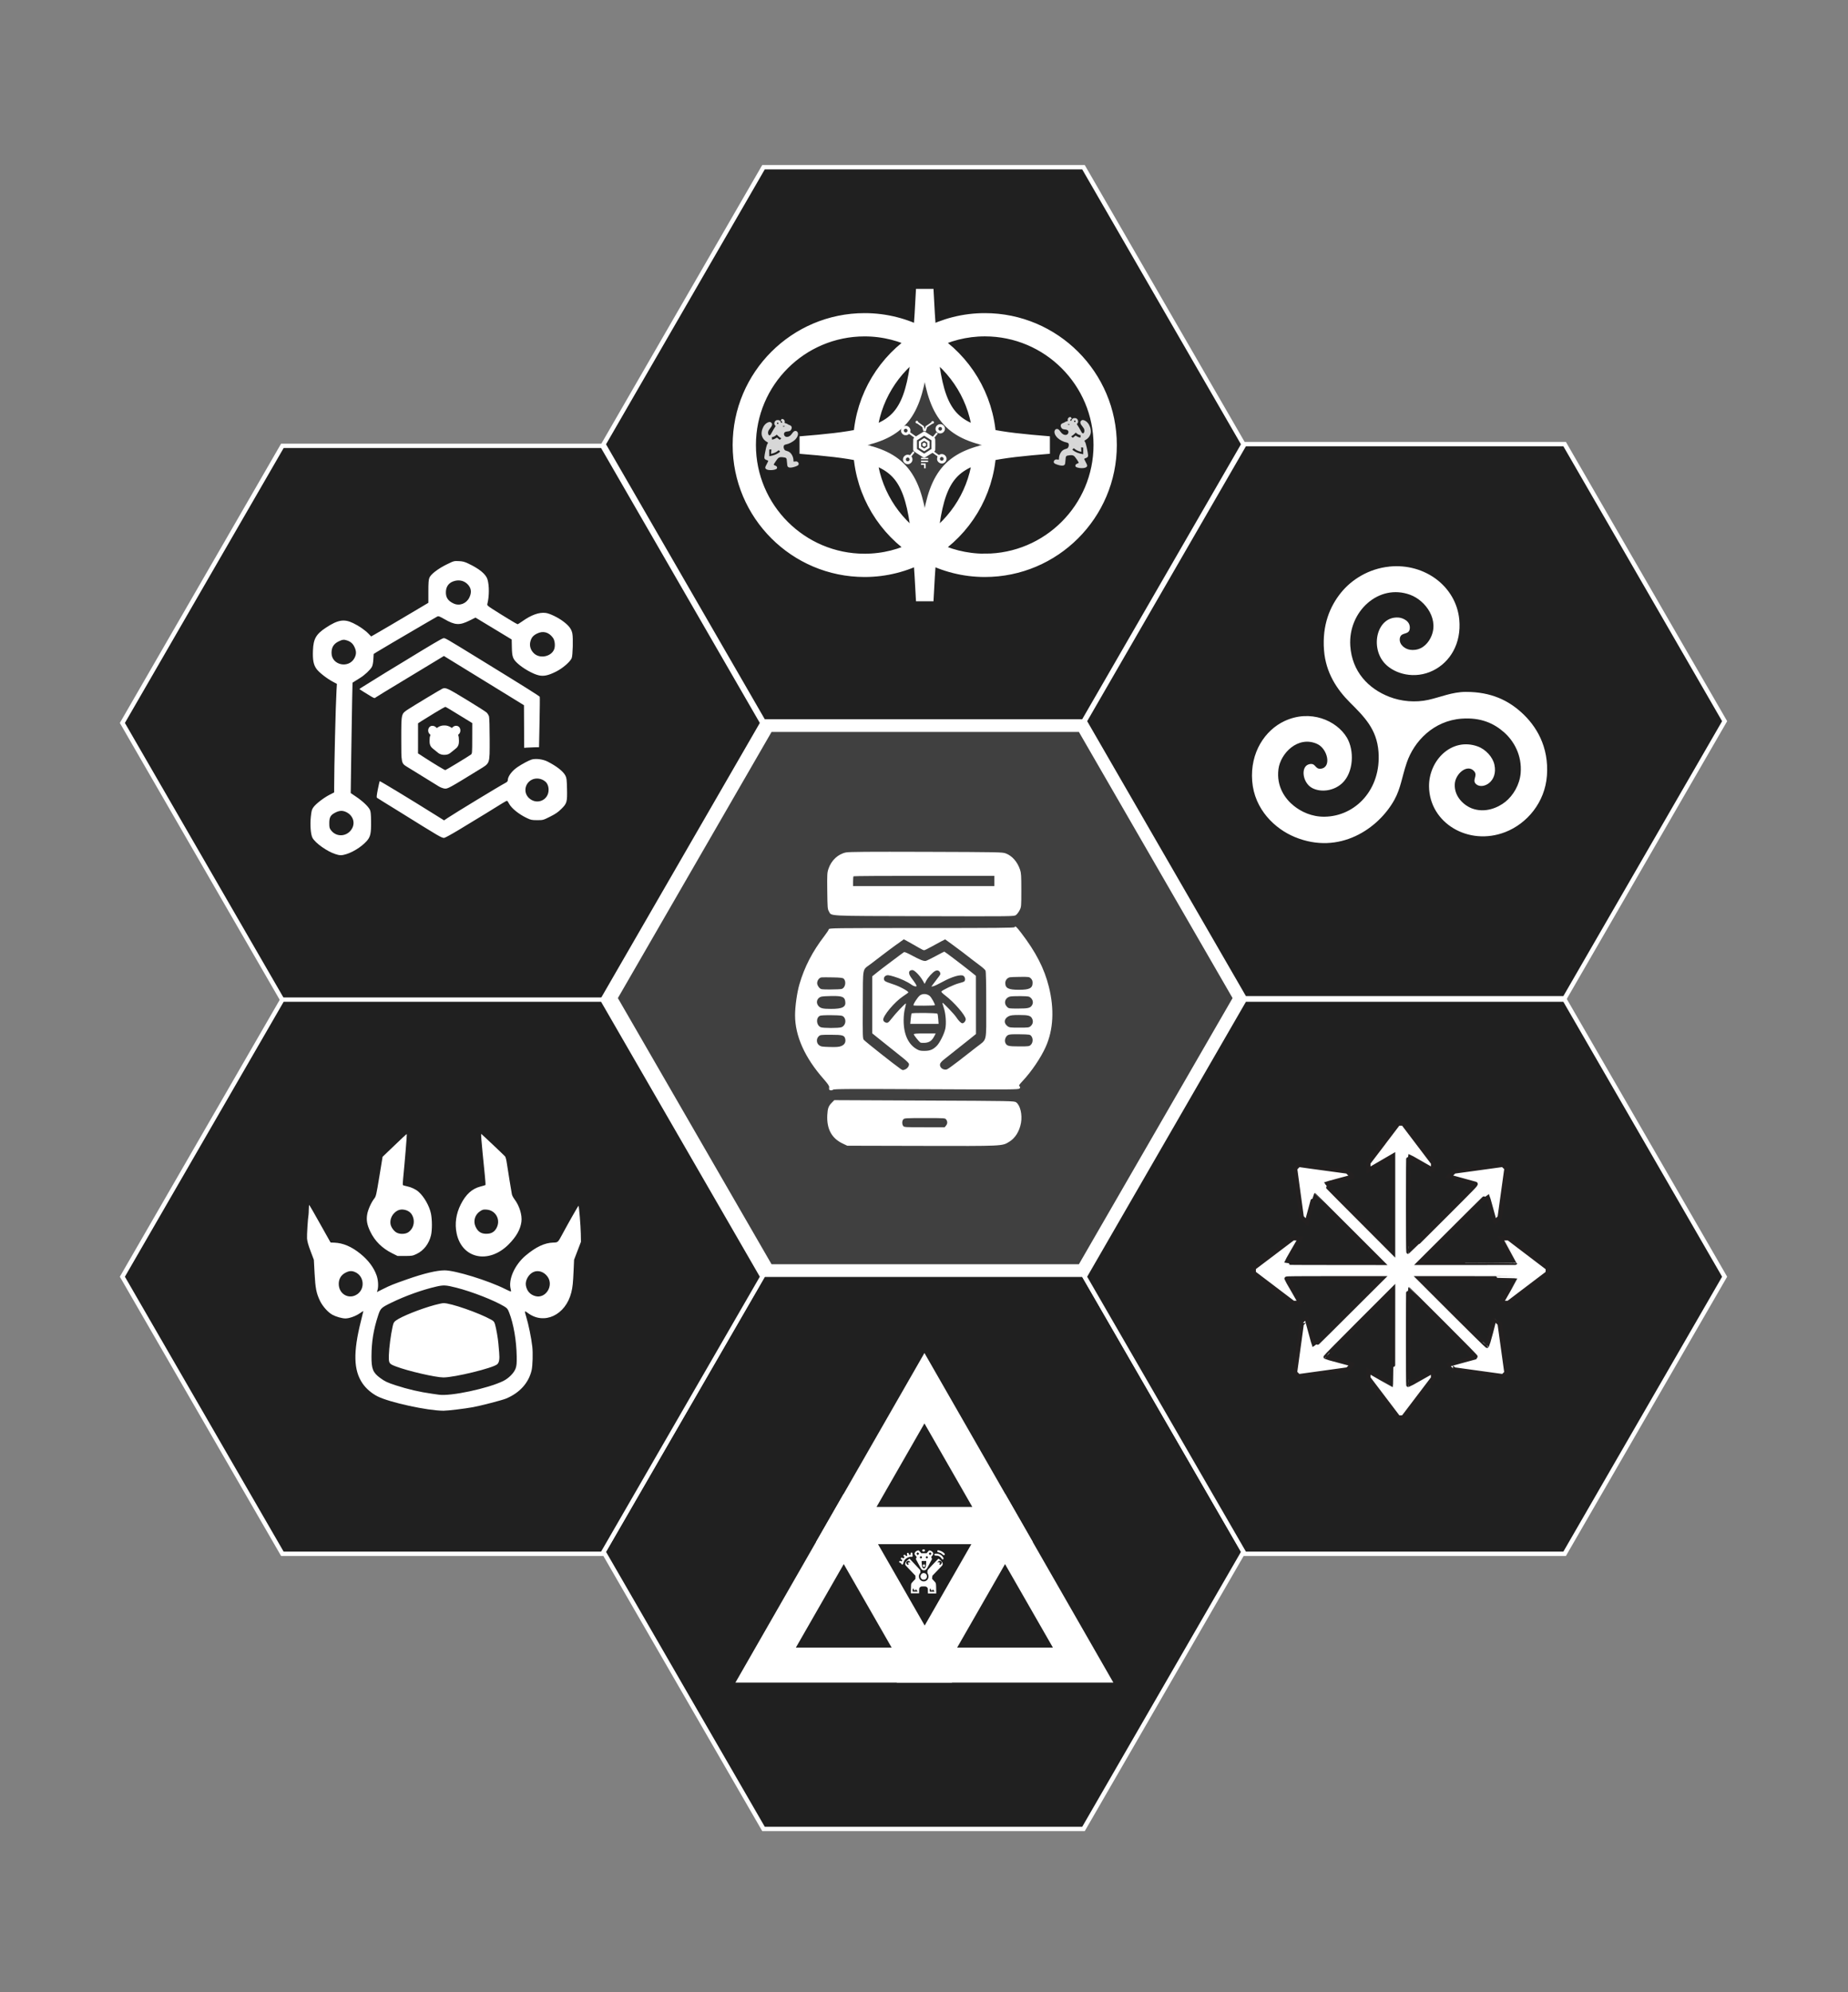
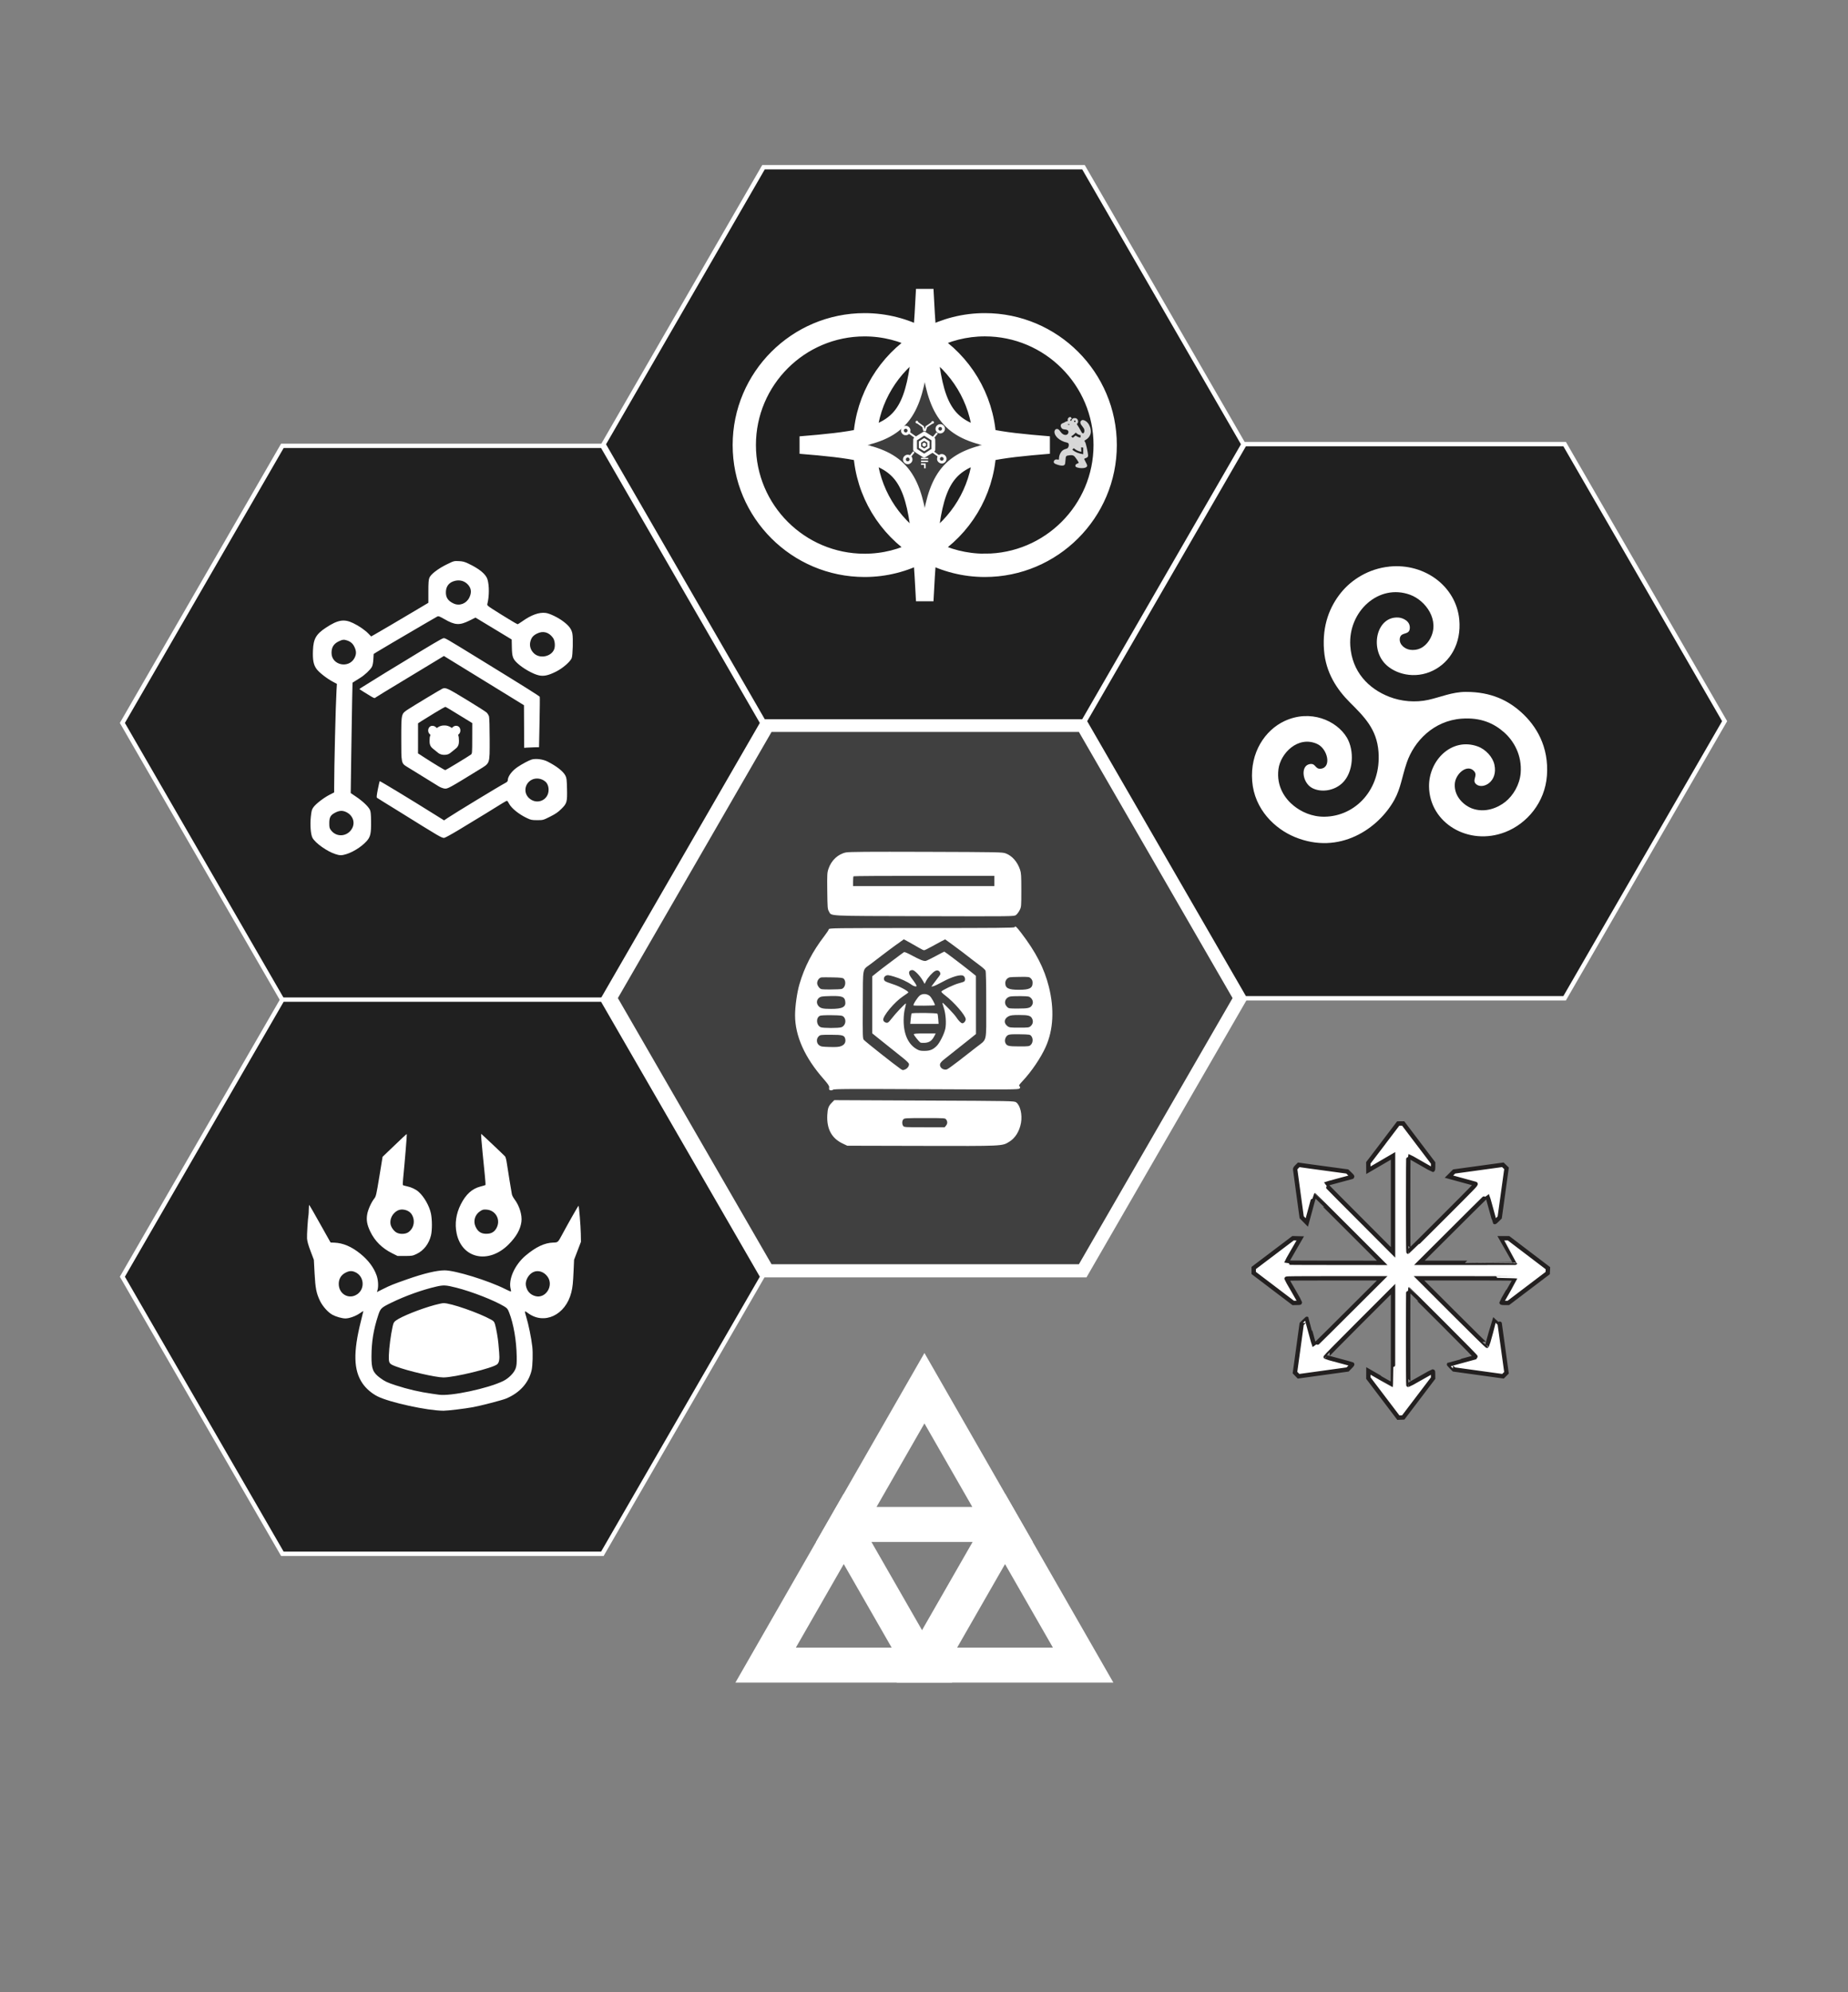
<svg xmlns="http://www.w3.org/2000/svg" width="422" height="455" viewBox="0 0 422 455" fill="none">
  <rect x="0" y="0" width="422" height="455" fill="#808080" stroke="none" />
  <path d="M175.321 165.656L247.237 165.656L283.195 227.937L247.237 290.218L175.321 290.218L139.364 227.937L175.321 165.656Z" fill="#404040" stroke="white" stroke-width="3" />
  <path d="M174.349 38.187L247.42 38.187L283.955 101.468L247.42 164.749L174.349 164.749L137.814 101.468L174.349 38.187Z" fill="#202020" stroke="white" />
  <path d="M224.903 73.509C220.183 73.509 215.738 74.69 211.828 76.754C211.58 73.633 211.376 70.094 211.169 66.07C210.962 70.094 210.758 73.633 210.51 76.754C206.6 74.69 202.155 73.509 197.435 73.509C181.925 73.509 169.305 86.129 169.305 101.64C169.305 117.15 181.925 129.77 197.435 129.77C202.155 129.77 206.6 128.589 210.51 126.525C210.758 129.646 210.962 133.185 211.169 137.209C211.376 133.185 211.58 129.646 211.828 126.525C215.738 128.589 220.183 129.77 224.903 129.77C240.413 129.77 253.033 117.15 253.033 101.64C253.033 86.129 240.413 73.509 224.903 73.509ZM210.296 124.09C203.513 119.662 198.86 112.253 198.198 103.73C206.567 106.015 209.038 110.838 210.296 124.09ZM198.198 99.542C198.86 91.02 203.513 83.611 210.296 79.182C209.038 92.431 206.567 97.258 198.198 99.542ZM212.039 79.182C218.822 83.611 223.475 91.02 224.137 99.542C215.768 97.258 213.296 92.435 212.039 79.182ZM224.137 103.73C223.475 112.253 218.822 119.662 212.039 124.09C213.296 110.838 215.768 106.015 224.137 103.73ZM170.619 101.636C170.619 86.852 182.647 74.824 197.432 74.824C201.921 74.824 206.145 75.944 209.865 77.904C202.476 82.601 197.438 90.635 196.86 99.877C193.247 100.696 188.651 101.158 182.741 101.64C188.648 102.118 193.244 102.583 196.86 103.402C197.435 112.644 202.476 120.675 209.865 125.375C206.145 127.332 201.917 128.455 197.432 128.455C182.647 128.455 170.619 116.427 170.619 101.643V101.636ZM224.9 128.449C220.411 128.449 216.186 127.328 212.467 125.368C219.856 120.672 224.893 112.638 225.472 103.396C229.084 102.576 233.68 102.115 239.587 101.633C233.68 101.155 229.084 100.693 225.472 99.87C224.896 90.628 219.856 82.597 212.467 77.898C216.186 75.941 220.414 74.817 224.9 74.817C239.684 74.817 251.712 86.845 251.712 101.63C251.712 116.414 239.684 128.442 224.9 128.442V128.449Z" fill="#3E3E3E" stroke="white" stroke-width="4" stroke-miterlimit="10" />
  <path fill-rule="evenodd" clip-rule="evenodd" d="M209.21 96.133C209.109 96.196 209.073 96.273 209.073 96.41C209.073 96.494 209.086 96.541 209.126 96.581C209.186 96.644 209.32 96.708 209.394 96.708C209.444 96.708 209.531 96.765 210.069 97.16C210.24 97.283 210.434 97.421 210.498 97.464C210.635 97.551 210.631 97.548 210.755 98.079C210.805 98.29 210.849 98.467 210.852 98.471C210.855 98.474 210.906 98.461 210.966 98.441C211.063 98.407 211.08 98.407 211.237 98.464C211.327 98.498 211.411 98.518 211.421 98.508C211.431 98.498 211.491 98.29 211.558 98.049C211.625 97.805 211.685 97.598 211.692 97.588C211.698 97.578 211.789 97.514 211.892 97.444C211.996 97.377 212.26 97.193 212.484 97.039C212.709 96.885 212.899 96.762 212.909 96.772C212.953 96.798 213.127 96.728 213.207 96.644C213.287 96.561 213.291 96.551 213.28 96.444C213.264 96.283 213.137 96.163 212.986 96.163C212.816 96.163 212.712 96.25 212.685 96.42C212.682 96.447 212.424 96.635 212.019 96.905L211.361 97.347L211.267 97.681C211.213 97.865 211.167 98.019 211.163 98.026C211.157 98.033 211.116 97.882 211.073 97.691C210.983 97.314 210.999 97.337 210.712 97.143C210.615 97.079 210.344 96.889 210.11 96.718C209.718 96.441 209.678 96.404 209.655 96.313C209.601 96.116 209.387 96.029 209.22 96.136L209.21 96.133ZM214.485 96.882C214.17 96.949 213.859 97.2 213.725 97.497C213.582 97.808 213.605 98.2 213.782 98.481C213.886 98.641 214.08 98.819 214.234 98.889C214.889 99.187 215.649 98.795 215.772 98.096C215.876 97.491 215.398 96.899 214.782 96.869C214.675 96.865 214.542 96.869 214.485 96.882ZM206.544 97.29C206.149 97.414 205.865 97.718 205.768 98.113C205.688 98.441 205.798 98.805 206.059 99.073C206.146 99.16 206.26 99.243 206.37 99.297C206.537 99.381 206.554 99.381 206.832 99.381C207.106 99.381 207.126 99.377 207.27 99.3C207.353 99.257 207.457 99.19 207.501 99.156C207.544 99.12 207.594 99.096 207.614 99.103C207.654 99.12 207.966 99.344 208.444 99.698L208.775 99.946L208.675 100.056C208.618 100.116 208.561 100.197 208.548 100.23C208.534 100.267 208.524 100.795 208.524 101.541C208.524 102.756 208.524 102.792 208.578 102.896C208.651 103.043 208.812 103.174 209.36 103.515C209.621 103.679 209.986 103.91 210.17 104.033C210.354 104.157 210.595 104.311 210.705 104.378C210.899 104.495 210.909 104.498 211.066 104.492C211.207 104.485 211.25 104.468 211.384 104.385C212.267 103.816 212.939 103.401 212.959 103.411C213.003 103.438 214.07 104.201 214.09 104.221C214.103 104.231 214.087 104.304 214.053 104.385C214.006 104.502 213.996 104.579 213.993 104.793C213.993 105.04 213.993 105.064 214.077 105.227C214.344 105.776 215.027 106.013 215.548 105.736C216.204 105.385 216.351 104.555 215.846 104.04C215.685 103.876 215.528 103.782 215.334 103.732C215.05 103.659 214.769 103.695 214.538 103.833L214.394 103.92L214.317 103.863C214.274 103.833 214.187 103.769 214.123 103.726C214.06 103.682 213.852 103.532 213.669 103.394L213.331 103.14L213.418 103.043C213.592 102.853 213.582 102.926 213.582 101.548C213.582 100.17 213.582 100.22 213.441 100.036L213.378 99.953L213.776 99.468L214.174 98.983L214.07 98.922C214.013 98.889 213.943 98.839 213.916 98.809C213.889 98.778 213.859 98.755 213.849 98.755C213.839 98.755 213.702 98.916 213.545 99.11C213.224 99.511 213.056 99.708 213.03 99.722C213.02 99.725 212.899 99.658 212.765 99.571C212.632 99.484 212.334 99.294 212.11 99.15C211.882 99.006 211.581 98.812 211.441 98.722C211.1 98.501 211.066 98.498 210.779 98.658C210.655 98.728 210.374 98.899 210.156 99.043C209.454 99.501 209.186 99.668 209.16 99.665C209.14 99.665 208.046 98.889 207.875 98.755C207.835 98.725 207.835 98.712 207.872 98.585C207.899 98.491 207.905 98.38 207.899 98.24C207.889 98.066 207.872 98.002 207.798 97.849C207.658 97.564 207.404 97.354 207.099 97.273C206.945 97.233 206.684 97.233 206.551 97.273L206.544 97.29ZM214.491 97.561C214.358 97.638 214.297 97.728 214.284 97.879C214.267 98.053 214.327 98.183 214.475 98.277C214.836 98.514 215.271 98.116 215.073 97.728C214.966 97.524 214.699 97.444 214.495 97.561H214.491ZM206.618 97.949C206.477 98.036 206.38 98.2 206.38 98.344C206.38 98.601 206.674 98.819 206.925 98.748C207.32 98.641 207.363 98.13 206.995 97.936C206.898 97.885 206.704 97.892 206.614 97.946L206.618 97.949ZM210.551 99.809C210.29 99.979 209.922 100.217 209.735 100.337L209.394 100.555V102.531L210.16 103.026C210.581 103.301 210.952 103.542 210.989 103.562C211.053 103.602 211.06 103.598 211.872 103.07L212.695 102.538L212.702 101.545L212.709 100.551L212.454 100.387C212.314 100.297 212.019 100.11 211.799 99.966C211.274 99.628 211.056 99.494 211.039 99.494C211.033 99.494 210.812 99.635 210.551 99.805V99.809ZM210.932 100.093C210.872 100.133 210.638 100.28 210.414 100.424C210.186 100.568 209.962 100.712 209.909 100.745L209.815 100.806V101.541V102.277L210.009 102.401C210.855 102.943 211.046 103.06 211.07 103.047C211.197 102.976 211.799 102.592 212.013 102.444L212.28 102.261V101.535V100.809L212.127 100.705C211.866 100.531 211.19 100.103 211.113 100.063C211.046 100.029 211.036 100.029 210.932 100.096V100.093ZM210.682 100.886L210.34 101.103V101.983L210.695 102.204C210.889 102.324 211.056 102.421 211.066 102.418C211.076 102.418 211.237 102.314 211.424 102.197L211.762 101.983L211.755 101.535L211.749 101.086L211.414 100.876C211.23 100.762 211.07 100.668 211.053 100.668C211.036 100.668 210.872 100.769 210.682 100.886ZM210.832 101.183L210.638 101.301V101.782L210.718 101.829C210.762 101.856 210.855 101.909 210.922 101.946L211.046 102.013L211.247 101.903L211.448 101.792V101.28L211.247 101.17C211.136 101.11 211.043 101.063 211.036 101.063C211.029 101.063 210.936 101.117 210.832 101.18V101.183ZM208.384 103.224C208.213 103.465 207.885 103.886 207.842 103.926C207.812 103.953 207.778 103.95 207.661 103.906C207.26 103.756 206.842 103.849 206.527 104.157C206.193 104.485 206.106 104.987 206.306 105.388C206.534 105.833 207.039 106.09 207.484 105.987C208.019 105.863 208.37 105.435 208.374 104.91C208.374 104.722 208.3 104.468 208.203 104.338L208.129 104.237L208.23 104.104C208.287 104.03 208.444 103.829 208.578 103.659L208.825 103.351L208.681 103.204C208.601 103.124 208.527 103.057 208.521 103.057C208.514 103.057 208.451 103.134 208.384 103.224ZM214.886 104.391C214.769 104.451 214.722 104.502 214.672 104.612C214.572 104.833 214.655 105.06 214.879 105.174C215.187 105.331 215.538 105.06 215.485 104.709C215.445 104.445 215.117 104.271 214.886 104.391ZM207.169 104.498C207.129 104.508 207.062 104.548 207.016 104.582C206.701 104.819 206.872 105.341 207.266 105.351C207.664 105.361 207.865 104.896 207.584 104.615C207.46 104.492 207.323 104.451 207.169 104.498ZM210.347 104.562C210.327 104.572 210.317 104.629 210.317 104.722V104.87H211.959V104.572H211.518C211.274 104.572 210.919 104.565 210.728 104.558C210.538 104.552 210.367 104.552 210.347 104.558V104.562ZM210.397 105.191L210.317 105.201V105.522H211.936V105.197H211.732C211.618 105.197 211.29 105.194 211.003 105.191C210.715 105.191 210.444 105.191 210.397 105.191ZM210.317 105.993V106.167H211.013V106.94H211.387L211.381 106.385L211.374 105.829L210.845 105.823L210.317 105.816V105.99V105.993Z" fill="white" />
-   <path fill-rule="evenodd" clip-rule="evenodd" d="M178.471 95.726C178.447 95.749 178.394 95.839 178.35 95.923C178.277 96.07 178.273 96.08 178.32 96.114C178.347 96.134 178.391 96.157 178.421 96.167C178.511 96.197 178.618 96.314 178.618 96.388C178.618 96.468 178.524 96.565 178.437 96.575C178.384 96.582 178.37 96.562 178.327 96.425C178.263 96.221 178.113 96.043 177.946 95.98C177.765 95.91 177.417 95.913 177.26 95.987C177.006 96.104 176.845 96.351 176.822 96.652C176.812 96.799 176.822 96.846 176.879 96.977C176.915 97.06 176.989 97.171 177.036 97.221L177.126 97.311L176.952 97.572C176.778 97.833 176.364 98.532 176.31 98.656C176.27 98.749 176.009 99.208 175.972 99.258C175.905 99.345 175.788 99.415 175.705 99.415C175.491 99.415 175.333 99 175.404 98.622C175.444 98.401 175.531 98.231 175.721 97.997C176.129 97.498 176.243 97.304 176.297 97.04C176.337 96.833 176.297 96.696 176.143 96.542C175.942 96.341 175.738 96.321 175.39 96.458C174.818 96.686 174.367 97.217 174.092 97.98C173.898 98.519 173.858 99.104 173.985 99.532C174.166 100.144 174.564 100.619 175.176 100.954C175.293 101.017 175.394 101.084 175.4 101.097C175.407 101.111 175.363 101.184 175.307 101.258C175.159 101.455 174.995 101.954 174.848 102.673C174.494 104.379 174.474 104.63 174.688 104.86C174.765 104.944 175.002 105.061 175.189 105.108C175.363 105.151 175.447 105.228 175.42 105.315C175.41 105.345 175.31 105.553 175.193 105.774C174.818 106.489 174.778 106.58 174.765 106.75C174.755 106.884 174.761 106.921 174.815 106.998C174.982 107.245 175.377 107.362 176.019 107.362C176.624 107.362 177.23 107.209 177.39 107.011C177.444 106.944 177.467 106.794 177.437 106.683C177.4 106.536 177.257 106.422 176.942 106.289C176.798 106.228 176.678 106.162 176.668 106.145C176.638 106.071 177.42 104.904 177.655 104.673C177.922 104.409 178.23 104.345 178.849 104.429C179.3 104.489 179.387 104.513 179.501 104.623C179.645 104.76 179.658 104.827 179.745 105.931C179.785 106.416 179.819 106.519 179.983 106.653C180.23 106.857 180.759 106.831 181.535 106.58C181.933 106.449 182.15 106.342 182.274 106.215C182.358 106.128 182.374 106.091 182.384 105.974C182.401 105.754 182.274 105.549 182.04 105.426C181.919 105.362 181.645 105.352 181.391 105.406C181.2 105.446 181.194 105.436 181.194 105.185C181.194 104.449 180.839 103.68 180.32 103.285C180.133 103.141 179.983 103.074 179.625 102.967C179.28 102.867 179.247 102.847 179.126 102.673C178.909 102.358 178.886 101.88 179.073 101.669C179.15 101.582 179.31 101.519 179.544 101.479C180.14 101.375 181.026 100.917 181.501 100.469C182.083 99.917 182.354 99.234 182.167 98.786C182.063 98.542 181.876 98.408 181.635 98.408C181.394 98.408 181.173 98.572 180.872 99.004C180.515 99.522 180.123 99.78 179.702 99.78C179.28 99.78 178.996 99.445 179.036 99.05C179.056 98.856 179.13 98.753 179.314 98.656C179.447 98.582 179.524 98.565 179.866 98.522C180.294 98.468 180.394 98.428 180.558 98.258C180.772 98.034 180.862 97.649 180.752 97.435C180.662 97.261 180.491 97.13 180.264 97.064C180.143 97.027 180.013 96.966 179.929 96.906C179.785 96.799 179.641 96.736 179.344 96.639C179.163 96.582 179.153 96.575 179.167 96.512C179.22 96.274 179.217 96.174 179.14 96.027C179.1 95.946 179.029 95.853 178.986 95.819C178.805 95.682 178.548 95.632 178.464 95.719L178.471 95.726ZM177.471 96.525C177.354 96.669 177.464 96.886 177.631 96.843C177.701 96.826 177.782 96.689 177.758 96.625C177.715 96.505 177.538 96.441 177.471 96.525ZM178.768 97.341C178.718 97.401 178.802 97.455 178.946 97.455C179.09 97.455 179.18 97.411 179.197 97.348C179.207 97.304 179.193 97.298 179.006 97.298C178.852 97.298 178.795 97.308 178.768 97.341ZM177.243 99.368C176.969 99.606 176.644 99.773 176.374 99.816L176.26 99.833L176.28 100.111C176.29 100.265 176.3 100.392 176.303 100.392C176.307 100.392 176.394 100.382 176.494 100.362C176.711 100.321 177.016 100.188 177.233 100.037C177.317 99.98 177.4 99.933 177.42 99.933C177.441 99.933 177.531 100.007 177.625 100.101C177.718 100.191 177.859 100.305 177.939 100.348L178.083 100.428L178.25 100.261L178.417 100.094L178.33 100.047C178.083 99.91 177.835 99.719 177.625 99.502C177.494 99.368 177.387 99.258 177.384 99.258C177.38 99.258 177.32 99.308 177.247 99.371L177.243 99.368ZM175.848 102.636C175.812 102.643 175.758 102.653 175.725 102.66L175.664 102.673V104.188L175.761 104.171C176.588 104.028 177.273 103.78 177.772 103.442C177.956 103.318 178.14 103.155 178.14 103.118C178.14 103.104 178.066 103.031 177.972 102.947C177.829 102.82 177.802 102.807 177.772 102.84C177.722 102.9 177.337 103.171 177.173 103.265C176.892 103.422 176.514 103.556 176.159 103.619L176.073 103.636L176.089 103.436C176.099 103.325 176.113 103.094 176.123 102.927L176.139 102.619H176.026C175.962 102.626 175.882 102.629 175.845 102.636H175.848Z" fill="#D7D7D7" />
  <path fill-rule="evenodd" clip-rule="evenodd" d="M244.029 95.37C243.986 95.403 243.916 95.497 243.875 95.577C243.799 95.728 243.795 95.825 243.849 96.062C243.862 96.126 243.852 96.132 243.671 96.189C243.374 96.283 243.23 96.35 243.086 96.457C243.006 96.517 242.875 96.577 242.752 96.614C242.524 96.681 242.354 96.811 242.263 96.985C242.153 97.199 242.247 97.584 242.457 97.808C242.621 97.979 242.722 98.019 243.15 98.072C243.487 98.116 243.568 98.132 243.702 98.206C243.889 98.306 243.959 98.41 243.979 98.601C244.019 98.996 243.715 99.33 243.314 99.33C242.892 99.33 242.501 99.072 242.143 98.554C241.842 98.123 241.631 97.959 241.38 97.959C241.129 97.959 240.949 98.092 240.848 98.337C240.661 98.781 240.935 99.467 241.514 100.019C241.989 100.471 242.875 100.925 243.471 101.029C243.705 101.069 243.865 101.136 243.942 101.22C244.133 101.431 244.11 101.909 243.889 102.223C243.768 102.397 243.735 102.417 243.39 102.518C243.033 102.625 242.882 102.692 242.695 102.835C242.18 103.23 241.825 103.999 241.822 104.735C241.822 104.986 241.812 104.996 241.624 104.956C241.37 104.903 241.096 104.909 240.975 104.976C240.738 105.103 240.611 105.304 240.631 105.525C240.641 105.645 240.658 105.679 240.741 105.766C240.865 105.893 241.086 106 241.481 106.13C242.26 106.384 242.788 106.408 243.033 106.204C243.2 106.067 243.233 105.963 243.27 105.481C243.36 104.377 243.374 104.31 243.514 104.173C243.628 104.063 243.715 104.04 244.166 103.979C244.785 103.899 245.096 103.963 245.361 104.224C245.595 104.454 246.377 105.618 246.347 105.695C246.341 105.712 246.217 105.779 246.073 105.839C245.759 105.973 245.615 106.09 245.578 106.234C245.548 106.348 245.571 106.498 245.625 106.562C245.785 106.756 246.394 106.909 246.996 106.913C247.638 106.913 248.033 106.792 248.2 106.548C248.254 106.471 248.261 106.434 248.251 106.301C248.237 106.13 248.197 106.04 247.822 105.324C247.705 105.1 247.602 104.896 247.595 104.866C247.568 104.779 247.655 104.702 247.826 104.658C248.016 104.608 248.251 104.491 248.328 104.411C248.542 104.183 248.522 103.929 248.167 102.223C248.016 101.501 247.856 101.006 247.709 100.808C247.652 100.735 247.612 100.661 247.615 100.648C247.618 100.634 247.719 100.568 247.839 100.504C248.451 100.17 248.849 99.695 249.03 99.082C249.157 98.654 249.117 98.069 248.923 97.53C248.652 96.771 248.197 96.239 247.625 96.008C247.274 95.868 247.07 95.891 246.872 96.092C246.719 96.246 246.675 96.383 246.719 96.591C246.772 96.855 246.886 97.045 247.294 97.547C247.485 97.781 247.572 97.952 247.612 98.173C247.682 98.554 247.525 98.965 247.311 98.965C247.23 98.965 247.113 98.898 247.043 98.808C247.006 98.761 246.745 98.3 246.705 98.206C246.652 98.082 246.237 97.383 246.063 97.122L245.889 96.862L245.979 96.771C246.03 96.721 246.1 96.611 246.137 96.527C246.197 96.397 246.204 96.35 246.193 96.203C246.17 95.901 246.01 95.657 245.755 95.537C245.598 95.463 245.25 95.46 245.07 95.53C244.902 95.594 244.749 95.771 244.688 95.975C244.645 96.116 244.631 96.132 244.578 96.126C244.491 96.116 244.397 96.019 244.397 95.938C244.397 95.865 244.501 95.748 244.595 95.718C244.625 95.707 244.668 95.684 244.695 95.664C244.738 95.631 244.738 95.621 244.665 95.473C244.621 95.386 244.568 95.299 244.544 95.276C244.461 95.192 244.203 95.239 244.023 95.376L244.029 95.37ZM245.264 96.169C245.24 96.233 245.32 96.37 245.391 96.386C245.558 96.43 245.672 96.213 245.551 96.069C245.484 95.985 245.307 96.049 245.264 96.169ZM244.016 96.845C243.829 96.845 243.815 96.848 243.825 96.895C243.842 96.962 243.942 97.002 244.076 97.002C244.21 97.002 244.3 96.948 244.253 96.888C244.227 96.855 244.17 96.845 244.016 96.845ZM245.642 98.802C245.642 98.802 245.531 98.912 245.401 99.046C245.19 99.263 244.939 99.457 244.695 99.591L244.608 99.638L244.775 99.805L244.943 99.972L245.086 99.892C245.167 99.848 245.307 99.738 245.401 99.644C245.494 99.554 245.585 99.477 245.605 99.477C245.625 99.477 245.705 99.524 245.792 99.581C246.013 99.731 246.317 99.865 246.531 99.905C246.635 99.925 246.722 99.939 246.722 99.935C246.722 99.932 246.735 99.805 246.745 99.654L246.765 99.377L246.652 99.36C246.381 99.317 246.056 99.149 245.782 98.912C245.712 98.852 245.648 98.798 245.645 98.798L245.642 98.802ZM246.993 102.17H246.879L246.896 102.474C246.906 102.641 246.919 102.872 246.929 102.983L246.946 103.183L246.859 103.167C246.505 103.103 246.127 102.973 245.846 102.812C245.682 102.718 245.297 102.447 245.247 102.387C245.217 102.354 245.193 102.367 245.046 102.494C244.956 102.575 244.879 102.651 244.879 102.665C244.879 102.702 245.063 102.866 245.247 102.989C245.745 103.327 246.434 103.575 247.257 103.718L247.354 103.735V102.979V102.223L247.294 102.21C247.261 102.203 247.207 102.193 247.17 102.187C247.133 102.18 247.053 102.173 246.99 102.173L246.993 102.17Z" fill="#D7D7D7" />
-   <path d="M174.351 291.117L247.422 291.117L283.957 354.398L247.422 417.679L174.351 417.679L137.816 354.398L174.351 291.117Z" fill="#202020" stroke="white" />
  <path d="M211.1 317.027L193.26 348.136H228.936L211.1 317.027Z" stroke="white" stroke-width="8" stroke-miterlimit="10" />
  <path d="M192.674 349.152L174.838 380.26H210.514L192.674 349.152Z" stroke="white" stroke-width="8" stroke-miterlimit="10" />
  <path d="M229.505 349.152L211.668 380.26H247.341L229.505 349.152Z" stroke="white" stroke-width="8" stroke-miterlimit="10" />
-   <path d="M211.156 374.244L224.398 351.148H197.914L211.156 374.244Z" fill="#1E1E1E" stroke="white" stroke-width="3" stroke-miterlimit="10" />
-   <path fill-rule="evenodd" clip-rule="evenodd" d="M210.656 353.917C210.603 353.971 210.593 354.004 210.593 354.088C210.593 354.269 210.717 354.343 210.982 354.321C211.178 354.305 211.271 354.174 211.212 353.998C211.173 353.876 211.12 353.852 210.908 353.852C210.733 353.852 210.72 353.854 210.659 353.917H210.656ZM214.154 354.047C213.997 354.107 213.981 354.37 214.13 354.449C214.162 354.465 214.246 354.492 214.32 354.506C214.678 354.582 215.014 354.761 215.292 355.027C215.422 355.149 215.443 355.162 215.53 355.162C215.644 355.162 215.718 355.111 215.742 355.016C215.771 354.899 215.747 354.842 215.61 354.704C215.34 354.432 214.916 354.199 214.495 354.088C214.283 354.031 214.22 354.023 214.156 354.047H214.154ZM209.642 354.08C209.489 354.104 209.325 354.174 209.171 354.288C208.962 354.443 208.846 354.639 208.846 354.839C208.846 354.989 208.885 355.056 209.121 355.32C209.237 355.447 209.33 355.569 209.33 355.594C209.33 355.618 209.293 355.694 209.251 355.77C209.11 356.006 209.11 356.003 209.415 356.554C209.68 357.032 210.066 357.759 210.214 358.055C210.312 358.248 210.508 358.473 210.641 358.541C210.786 358.614 210.948 358.641 211.106 358.614C211.443 358.56 211.599 358.391 211.94 357.718C212.03 357.545 212.208 357.208 212.337 356.97C212.668 356.367 212.825 356.063 212.825 356.025C212.825 356.006 212.785 355.908 212.737 355.805C212.69 355.702 212.65 355.596 212.65 355.572C212.65 355.545 212.732 355.439 212.848 355.314C212.957 355.198 213.063 355.067 213.081 355.021C213.129 354.904 213.124 354.706 213.068 354.598C212.907 354.275 212.372 353.993 212.134 354.104C212.105 354.117 211.972 354.261 211.84 354.421L211.599 354.714H210.378L210.204 354.506C209.82 354.047 209.825 354.052 209.64 354.082L209.642 354.08ZM209.444 354.622C209.251 354.788 209.248 354.818 209.428 355.002L209.574 355.151L209.73 354.994C209.815 354.907 209.886 354.826 209.886 354.809C209.886 354.785 209.613 354.506 209.592 354.506C209.587 354.506 209.521 354.557 209.447 354.622H209.444ZM212.234 354.649C212.157 354.728 212.097 354.807 212.097 354.826C212.097 354.845 212.163 354.926 212.242 355.005L212.388 355.149L212.52 355.016C212.727 354.809 212.727 354.818 212.552 354.649C212.47 354.571 212.396 354.508 212.388 354.508C212.38 354.508 212.311 354.573 212.237 354.649H212.234ZM208.009 354.609C207.93 354.676 207.906 354.78 207.938 354.929C207.964 355.054 207.959 355.062 207.808 355.084C207.752 355.092 207.686 355.1 207.665 355.103C207.631 355.108 207.615 355.075 207.575 354.934C207.514 354.723 207.477 354.66 207.39 354.622C207.257 354.565 207.101 354.687 207.101 354.845C207.101 354.891 207.12 355.002 207.143 355.097C207.167 355.189 207.183 355.268 207.18 355.271C207.162 355.287 206.987 355.371 206.971 355.371C206.961 355.371 206.884 355.301 206.797 355.214C206.664 355.081 206.627 355.056 206.564 355.056C206.474 355.056 206.354 355.127 206.32 355.203C206.28 355.29 206.315 355.363 206.45 355.499L206.577 355.624L206.444 355.759C206.373 355.835 206.304 355.895 206.291 355.895C206.278 355.895 206.241 355.871 206.201 355.843C206.119 355.781 205.963 355.716 205.894 355.716C205.817 355.716 205.748 355.778 205.722 355.873C205.682 356.006 205.722 356.085 205.883 356.18C205.955 356.223 206.024 356.259 206.034 356.259C206.063 356.259 206.063 356.25 205.981 356.448C205.92 356.592 205.902 356.617 205.881 356.59C205.833 356.53 205.661 356.462 205.56 356.462C205.415 356.462 205.338 356.535 205.338 356.676C205.338 356.766 205.348 356.79 205.404 356.837C205.441 356.866 205.536 356.913 205.613 356.94C205.791 356.999 205.812 357.016 205.812 357.1C205.812 357.222 205.96 357.322 206.09 357.29C206.196 357.263 206.243 357.178 206.296 356.934C206.349 356.701 206.482 356.386 206.593 356.234C206.699 356.09 206.961 355.873 207.154 355.773C207.495 355.594 207.903 355.488 208.07 355.534C208.197 355.569 208.321 355.542 208.366 355.472C208.398 355.423 208.401 355.368 208.385 355.081C208.377 354.896 208.361 354.725 208.351 354.695C208.295 354.546 208.126 354.503 208.004 354.609H208.009ZM213.5 354.823C213.418 354.858 213.367 354.937 213.367 355.032C213.367 355.105 213.381 355.135 213.436 355.187C213.502 355.246 213.516 355.249 213.823 355.263C214.064 355.271 214.172 355.287 214.267 355.322C214.596 355.442 214.807 355.613 215.011 355.922C215.133 356.109 215.199 356.153 215.305 356.131C215.379 356.115 215.48 356.001 215.48 355.936C215.48 355.876 215.363 355.643 215.268 355.507C215.038 355.184 214.588 354.902 214.199 354.837C213.992 354.801 213.571 354.796 213.5 354.826V354.823ZM210.201 355.423C210.048 355.493 210.008 355.691 210.124 355.819C210.177 355.879 210.204 355.889 210.291 355.889C210.378 355.889 210.405 355.879 210.471 355.814C210.553 355.729 210.566 355.645 210.521 355.539C210.471 355.425 210.318 355.371 210.201 355.423ZM211.551 355.423C211.456 355.466 211.411 355.542 211.411 355.653C211.411 355.86 211.649 355.965 211.805 355.83C211.938 355.716 211.909 355.504 211.75 355.428C211.657 355.382 211.639 355.382 211.549 355.423H211.551ZM207.495 356.088C207.268 356.245 206.916 356.603 206.815 356.777C206.717 356.948 206.683 357.14 206.72 357.311C206.749 357.439 206.76 357.453 207.183 357.895C208.168 358.923 208.541 359.317 208.785 359.575L209.042 359.846V360.218V360.589L208.615 361.029C208.38 361.273 208.168 361.512 208.139 361.566C208.043 361.751 208.028 361.919 208.012 362.923L207.996 363.87H209.881V363.395C209.881 363.135 209.891 362.869 209.905 362.807C209.958 362.549 210.161 362.356 210.426 362.307C210.643 362.266 211.339 362.288 211.472 362.34C211.607 362.391 211.766 362.535 211.829 362.665C211.879 362.769 211.882 362.798 211.887 363.333L211.895 363.895H213.794V363.775C213.799 363.71 213.796 363.648 213.794 363.637C213.794 363.626 213.786 363.271 213.778 362.844C213.762 361.745 213.735 361.569 213.555 361.338C213.5 361.268 213.314 361.064 213.145 360.885C212.864 360.592 212.838 360.557 212.848 360.5C212.856 360.465 212.872 360.305 212.888 360.144L212.915 359.854L213.823 358.91C214.323 358.391 214.831 357.862 214.953 357.737C215.08 357.607 215.197 357.466 215.223 357.406C215.281 357.284 215.287 357.097 215.239 356.956C215.186 356.804 215.022 356.565 214.858 356.408C214.712 356.267 214.363 355.987 214.307 355.963C214.291 355.957 214.095 356.145 213.865 356.389C213.637 356.63 213.1 357.195 212.674 357.645C212.195 358.15 211.877 358.5 211.845 358.562C211.8 358.649 211.792 358.706 211.784 358.931L211.776 359.2L211.877 359.412C212.004 359.683 212.028 359.77 212.028 360.011C212.028 360.592 211.641 361.048 211.083 361.129C210.746 361.178 210.429 361.07 210.164 360.815C209.934 360.592 209.836 360.345 209.836 359.984C209.836 359.718 209.905 359.523 210.087 359.276L210.188 359.138V358.934C210.188 358.701 210.164 358.614 210.069 358.484C210 358.389 209.38 357.727 208.451 356.752C208.171 356.459 207.887 356.158 207.824 356.088C207.758 356.017 207.699 355.957 207.691 355.957C207.683 355.957 207.593 356.017 207.49 356.088H207.495ZM207.305 356.467C207.032 356.535 206.865 356.796 206.955 357.016C206.99 357.102 207.204 357.344 207.284 357.39C207.315 357.409 207.345 357.396 207.421 357.33C207.474 357.284 207.519 357.235 207.519 357.219C207.519 357.203 207.474 357.151 207.419 357.105C207.363 357.059 207.321 357.008 207.323 356.994C207.326 356.98 207.392 356.907 207.469 356.834L207.607 356.698L207.694 356.788C207.766 356.861 207.789 356.872 207.821 356.853C207.895 356.807 207.874 356.755 207.726 356.595C207.559 356.419 207.535 356.411 207.302 356.47L207.305 356.467ZM214.41 356.457C214.387 356.467 214.304 356.541 214.228 356.619L214.09 356.763L214.146 356.818L214.201 356.872L214.289 356.782L214.376 356.693L214.524 356.845L214.672 356.997L214.577 357.089C214.524 357.14 214.484 357.189 214.484 357.2C214.484 357.211 214.527 357.26 214.577 357.311L214.67 357.401L214.728 357.358C214.76 357.333 214.831 357.265 214.89 357.206C215.101 356.98 215.115 356.78 214.927 356.592C214.81 356.476 214.527 356.4 214.408 356.451L214.41 356.457ZM210.468 356.516C210.434 356.611 210.516 357.548 210.582 357.784C210.67 358.104 210.919 358.267 211.141 358.15C211.371 358.025 211.474 357.675 211.496 356.918L211.509 356.481H210.995C210.545 356.481 210.482 356.486 210.468 356.516ZM210.736 357.32C210.717 357.349 210.741 357.58 210.776 357.721C210.802 357.832 210.874 357.884 211.001 357.884C211.162 357.884 211.236 357.746 211.236 357.455V357.292H210.995C210.844 357.292 210.746 357.301 210.738 357.317L210.736 357.32ZM210.797 359.246C210.593 359.284 210.365 359.466 210.273 359.667C210.251 359.713 210.225 359.813 210.209 359.895C210.177 360.085 210.225 360.291 210.344 360.467C210.413 360.57 210.458 360.608 210.593 360.679C210.754 360.766 210.762 360.766 210.958 360.758C211.186 360.747 211.286 360.703 211.445 360.554C211.723 360.291 211.75 359.841 211.506 359.515C211.358 359.314 211.051 359.2 210.794 359.246H210.797ZM208.404 363.165V363.482H209.579L209.529 363.417C209.5 363.382 209.394 363.243 209.29 363.11L209.102 362.869L209.097 363.026L209.092 363.184H208.695V362.844H208.406V363.162L208.404 363.165ZM212.306 362.877C212.3 362.893 212.298 363.04 212.3 363.2L212.306 363.493L212.867 363.498C213.333 363.504 213.426 363.498 213.418 363.474C213.399 363.425 213.018 362.915 212.999 362.915C212.991 362.915 212.983 362.975 212.983 363.051V363.186H212.586V363.029C212.586 362.853 212.578 362.844 212.417 362.844C212.356 362.844 212.314 362.855 212.308 362.874L212.306 362.877Z" fill="white" />
+   <path d="M211.156 374.244L224.398 351.148L211.156 374.244Z" fill="#1E1E1E" stroke="white" stroke-width="3" stroke-miterlimit="10" />
  <path d="M64.48 101.82L137.551 101.82L174.086 165.101L137.551 228.382L64.48 228.382L27.945 165.101L64.48 101.82Z" fill="#202020" stroke="white" />
  <path fill-rule="evenodd" clip-rule="evenodd" d="M100.969 165.707C100.753 165.741 100.457 165.835 100.26 165.935C100.101 166.015 99.859 166.166 99.79 166.228L99.745 166.268L99.631 166.146C99.506 166.009 99.306 165.884 99.113 165.815C99.004 165.778 98.939 165.77 98.737 165.767C98.495 165.767 98.492 165.767 98.338 165.841C97.991 166.012 97.772 166.391 97.772 166.818C97.772 167.194 97.942 167.538 98.239 167.76L98.307 167.811L98.256 167.954C98.13 168.301 98.093 168.575 98.096 169.138C98.096 169.716 98.136 169.941 98.287 170.277C98.418 170.571 98.572 170.742 99.036 171.115C99.23 171.268 99.543 171.525 99.734 171.681C100.192 172.057 100.206 172.066 100.42 172.171C100.878 172.396 101.539 172.453 102.08 172.319C102.487 172.219 102.63 172.134 103.256 171.621C103.635 171.314 103.678 171.277 103.968 171.041C104.27 170.796 104.355 170.71 104.455 170.562C104.726 170.166 104.805 169.845 104.805 169.173C104.805 168.583 104.754 168.185 104.643 167.897L104.606 167.803L104.706 167.729C104.976 167.527 105.13 167.196 105.13 166.815C105.13 165.966 104.384 165.499 103.632 165.878C103.555 165.918 103.436 166.006 103.339 166.097L103.174 166.251L103.063 166.171C102.727 165.929 102.271 165.747 101.855 165.69C101.656 165.662 101.18 165.667 100.964 165.701L100.969 165.707Z" fill="white" />
  <path fill-rule="evenodd" clip-rule="evenodd" d="M102.004 128.898C99.976 129.904 98.377 131.141 98.051 131.953C97.87 132.403 97.819 133.109 97.819 135.099V137.664L94.611 139.572C90.834 141.821 86.73 144.233 85.574 144.885L84.753 145.347L84.174 144.746C83.341 143.883 81.977 142.938 80.635 142.298C78.559 141.305 77.162 141.543 74.425 143.345C72.186 144.821 71.573 145.884 71.468 148.48C71.377 150.726 71.585 151.821 72.291 152.784C72.877 153.584 74.642 154.958 76.033 155.7L76.932 156.18L76.842 157.735C76.652 160.883 76.308 175.167 76.305 179.885V180.966L75.236 181.515C73.897 182.206 72.122 183.58 71.567 184.359C71.199 184.872 71.121 185.174 70.973 186.592C70.783 188.407 70.952 190.556 71.344 191.313C71.972 192.527 74.757 194.498 76.661 195.075C77.566 195.349 77.792 195.367 78.495 195.22C80.185 194.863 82.445 193.514 83.718 192.098C84.597 191.12 84.769 190.348 84.735 187.555C84.717 185.946 84.654 185.325 84.47 184.935C84.12 184.196 82.843 182.979 81.371 181.983L80.088 181.114L80.206 172.562C80.269 167.859 80.363 162.19 80.411 159.963L80.502 155.912L80.966 155.61C81.223 155.444 81.802 155.082 82.258 154.801C83.287 154.167 84.581 152.944 84.931 152.277C85.097 151.957 85.221 151.326 85.26 150.56L85.327 149.346L86.009 148.918C86.383 148.682 87.985 147.728 89.566 146.802C96.479 142.745 99.536 140.961 99.841 140.804C100.121 140.659 100.342 140.737 101.461 141.38C103.923 142.796 104.934 142.853 107.215 141.718L108.579 141.039L112.713 143.538L116.847 146.041L116.886 147.876C116.928 149.956 117.106 150.472 118.111 151.423C119.376 152.621 121.741 153.959 123.093 154.242C124.216 154.478 125.247 154.245 127.004 153.364C128.503 152.609 130.217 151.127 130.555 150.285C130.797 149.684 130.902 145.775 130.706 144.713C130.516 143.698 129.973 142.95 128.721 141.987C127.498 141.045 125.558 140.097 124.611 139.977C123.096 139.786 121.316 140.429 119.24 141.908C118.739 142.265 118.265 142.557 118.187 142.557C118.045 142.557 114.753 140.556 112.435 139.065C111.346 138.362 111.216 138.232 111.292 137.921C111.732 136.167 111.744 133.731 111.316 132.309C110.96 131.123 109.442 129.879 106.88 128.672C106.063 128.286 105.625 128.177 104.747 128.141C103.664 128.092 103.609 128.108 102.004 128.904V128.898ZM103.434 132.792C102.469 133.167 101.905 133.942 101.829 135.011C101.73 136.391 102.273 137.245 103.631 137.845C104.961 138.434 106.485 137.845 107.164 136.481C107.776 135.256 107.617 134.214 106.684 133.333C105.833 132.53 104.632 132.328 103.434 132.792ZM122.616 144.695C121.744 145.135 121.358 145.597 121.12 146.479C120.851 147.472 121.153 148.471 121.94 149.216C123.419 150.617 126.289 149.829 126.645 147.921C126.792 147.131 126.636 146.171 126.273 145.664C125.341 144.354 123.995 143.997 122.616 144.695ZM101.217 145.763C100.888 145.821 98.35 147.318 92.288 151.031C90.99 151.824 89.099 152.975 88.088 153.584C87.074 154.194 85.616 155.1 84.844 155.595C84.075 156.09 83.124 156.681 82.732 156.908C82.339 157.134 82.05 157.351 82.086 157.388C82.122 157.424 82.523 157.684 82.982 157.964C85.758 159.673 85.432 159.528 85.858 159.232C86.069 159.087 86.938 158.547 87.789 158.031C90.07 156.654 99.675 150.84 100.586 150.285L101.37 149.808L103.534 151.142C104.723 151.876 107.454 153.554 109.602 154.87C111.75 156.186 114.889 158.115 116.578 159.16L119.65 161.055L119.674 165.921L119.698 170.787L120.214 170.742C120.498 170.718 121.261 170.685 121.91 170.666L123.09 170.639L123.205 164.97C123.268 161.852 123.292 159.226 123.256 159.138C123.187 158.957 119.813 156.841 109.454 150.478C101.38 145.519 101.666 145.685 101.211 145.76L101.217 145.763ZM77.403 146.442C76.208 147.004 75.707 147.795 75.707 149.114C75.707 151.93 79.69 152.769 80.976 150.225C81.398 149.385 81.392 148.715 80.954 147.774C80.586 146.986 80.094 146.548 79.259 146.261C78.543 146.017 78.233 146.05 77.403 146.442ZM101.06 157.255C100.764 157.364 94.47 161.155 93.193 161.991C91.606 163.032 91.633 162.906 91.63 168.692C91.627 174.265 91.633 174.304 92.909 175.092C93.299 175.333 94.943 176.347 96.564 177.344C98.184 178.343 99.814 179.348 100.185 179.58C100.556 179.813 101.153 180.039 101.512 180.087C102.209 180.181 102.538 180 109.421 175.765C111.962 174.198 111.82 174.618 111.817 168.789C111.817 166.19 111.753 163.923 111.672 163.63C111.591 163.34 111.343 162.933 111.12 162.722C110.897 162.51 108.793 161.17 106.443 159.742C102.206 157.167 101.799 156.98 101.06 157.255ZM99.279 162.797C98.027 163.552 96.657 164.4 96.235 164.678L95.462 165.185V168.617L95.456 172.049L96.968 173.03C99.089 174.406 101.524 175.873 101.687 175.873C101.817 175.873 106.769 172.87 107.502 172.348C107.825 172.118 107.828 172.058 107.834 168.623L107.84 165.13L106.183 164.11C102.436 161.807 101.796 161.424 101.678 161.424C101.609 161.424 100.532 162.039 99.282 162.794L99.279 162.797ZM121.406 173.456C120.776 173.643 119.194 174.488 118.166 175.188C116.883 176.064 115.957 177.316 115.951 178.195C115.951 178.43 115.776 178.611 115.344 178.832C114.237 179.396 103.763 185.759 102.227 186.795L101.407 187.35L99.279 186.019C93.706 182.526 86.769 178.325 86.703 178.394C86.672 178.427 86.482 179.263 86.283 180.256C86.021 181.557 85.966 182.098 86.084 182.191C86.175 182.264 86.878 182.705 87.647 183.175C88.417 183.646 89.977 184.606 91.111 185.313C100.556 191.196 100.809 191.344 101.431 191.35C101.594 191.35 103.087 190.535 104.747 189.536C108.968 186.991 113.633 184.135 114.75 183.417C115.266 183.082 115.749 182.843 115.821 182.889C115.893 182.934 116.077 183.215 116.231 183.513C116.784 184.582 118.473 185.949 120.332 186.831C121.222 187.254 121.464 187.302 122.674 187.302C124.013 187.302 124.034 187.296 125.622 186.499C126.862 185.874 127.441 185.479 128.202 184.721C129.469 183.462 129.55 183.166 129.478 180.081C129.43 178.02 129.381 177.642 129.107 177.117C128.582 176.124 127.136 174.989 125.021 173.911C123.98 173.383 122.351 173.178 121.409 173.453L121.406 173.456ZM121.331 178.128C119.768 179.013 119.514 181.102 120.827 182.285C122.607 183.894 125.275 182.75 125.275 180.371C125.275 179.592 125.009 178.913 124.547 178.509C123.657 177.727 122.318 177.567 121.331 178.125V178.128ZM76.624 185.545C75.487 186.112 75.194 186.611 75.194 187.978C75.194 188.965 75.239 189.155 75.596 189.62C76.896 191.326 79.443 191.057 80.442 189.113C81.144 187.743 80.523 186.137 79.026 185.442C78.215 185.065 77.524 185.095 76.624 185.545Z" fill="white" />
  <path d="M284.221 101.418L357.291 101.418L393.826 164.698L357.291 227.979L284.221 227.979L247.685 164.698L284.221 101.418Z" fill="#202020" stroke="white" />
  <path d="M317.283 129.387C325.395 128.565 332.525 133.968 333.232 141.489C333.746 146.961 331.133 151.225 327.238 153.14C323.036 155.205 318.478 153.909 316.266 151.557C312.731 147.796 314.464 140.597 319.432 141.038C320.255 141.11 322.173 141.799 321.919 143.641C321.719 145.106 319.876 144.248 319.657 145.791C319.451 147.239 320.875 148.247 322.032 148.394C324.419 148.691 325.846 147.186 326.556 145.906C328.887 141.714 325.596 137.159 322.032 135.839C314.836 133.176 307.822 139.671 308.344 147.49C308.739 153.384 312.462 157.279 317.28 159.14C319.97 160.179 323.187 160.498 326.215 159.819C328.999 159.197 331.59 158.023 334.7 158.011C340.635 157.986 344.495 160.073 347.367 162.648C350.828 165.754 353.728 170.532 353.249 177.127C352.805 183.237 348.71 188.086 343.748 190.02C335.325 193.302 326.421 187.936 326.328 179.614C326.259 173.613 331.527 168.342 337.412 170.453C339.311 171.135 340.888 172.919 341.257 174.639C342.096 178.528 338.676 180.283 337.184 179.163C335.945 178.234 337.575 177.189 336.618 176.11C335.091 174.389 332.344 176.657 332.206 179.051C332.034 182.089 334.54 184.016 336.051 184.595C339.136 185.774 342.115 184.423 343.741 183.124C345.543 181.688 347.026 179.217 347.249 176.564C347.59 172.462 345.678 169.221 343.516 167.287C341.16 165.182 338.141 163.808 333.789 164.121C327.369 164.581 322.902 169.277 321.234 174.189C320.13 177.449 319.87 180.033 318.406 182.671C314.761 189.237 305.879 195.366 295.671 191.152C291.134 189.281 286.441 184.842 285.944 178.372C285.437 171.796 288.91 166.749 293.296 164.684C299.228 161.894 305.225 164.553 307.547 168.417C309.311 171.354 309.117 176.36 306.53 178.822C304.571 180.684 301.58 181 299.631 179.955C297.407 178.763 296.941 175.021 298.952 174.527C300.539 174.136 300.195 175.747 301.668 175.544C304.127 175.206 303.16 170.963 300.764 169.887C296.409 167.935 292.401 172.033 291.941 175.656C291.438 179.617 293.459 182.43 295.448 184.025C297.097 185.349 299.512 186.55 302.46 186.512C309.536 186.425 315.437 180.258 314.789 171.695C314.398 166.527 311.595 163.749 308.229 160.386C305.335 157.492 302.747 153.672 302.347 148.509C301.893 142.69 303.733 138.457 306.192 135.388C308.592 132.397 312.515 129.876 317.277 129.394L317.283 129.387Z" fill="white" />
  <path d="M64.48 228.285L137.551 228.285L174.086 291.566L137.551 354.846L64.48 354.846L27.945 291.566L64.48 228.285Z" fill="#202020" stroke="white" />
  <path fill-rule="evenodd" clip-rule="evenodd" d="M92.046 259.708C91.605 260.121 90.37 261.299 89.306 262.321L87.366 264.181L86.63 268.677C85.945 272.848 85.863 273.213 85.475 273.703C84.781 274.583 84.042 276.223 83.853 277.307C83.621 278.638 83.807 279.694 84.558 281.262C85.585 283.411 87.25 285.062 89.546 286.209L90.781 286.826H92.477C94.071 286.826 94.229 286.798 95.135 286.367C96.769 285.594 97.972 284.029 98.423 282.095C98.703 280.883 98.694 278.533 98.406 277.129C98.049 275.399 96.826 273.258 95.572 272.16C94.946 271.613 93.927 271.126 93.001 270.931C92.519 270.829 92.075 270.707 92.018 270.659C91.962 270.611 91.976 269.98 92.049 269.255C92.386 265.948 92.955 259.059 92.896 259C92.87 258.974 92.488 259.294 92.049 259.708H92.046ZM109.932 260.288C110.059 261.842 110.252 263.85 110.71 268.366C110.832 269.566 110.9 270.583 110.858 270.625C110.818 270.665 110.311 270.82 109.736 270.965C107.806 271.455 106.373 272.751 105.215 275.056C104.139 277.194 103.816 279.45 104.272 281.656C105.473 287.463 111.619 288.76 116.169 284.167C117.913 282.409 118.836 280.767 119.068 279.023C119.272 277.491 118.607 275.348 117.469 273.853C117.191 273.488 116.925 272.964 116.88 272.689C116.835 272.412 116.605 271.033 116.367 269.626C116.13 268.216 115.852 266.449 115.747 265.699C115.637 264.906 115.461 264.229 115.331 264.085C114.952 263.671 109.938 258.938 109.878 258.938C109.847 258.938 109.872 259.546 109.932 260.291V260.288ZM70.514 276.172C70.509 276.715 70.48 277.27 70.455 277.409C70.305 278.19 70.061 282.041 70.112 282.825C70.155 283.471 70.398 284.343 70.922 285.724L71.67 287.701L71.834 290.773C72.015 294.184 72.236 295.323 73.054 297.044C73.651 298.304 74.9 299.705 75.908 300.255C76.74 300.708 78.114 301.096 78.889 301.096C79.753 301.096 81.237 300.563 82.14 299.932C82.598 299.612 82.975 299.377 82.975 299.411C82.975 299.445 82.715 300.512 82.397 301.784C80.633 308.848 80.744 312.936 82.774 315.918C83.581 317.101 84.864 318.211 86.22 318.893C88.975 320.278 97.607 322.158 101.279 322.172C102.208 322.172 106.11 321.705 107.984 321.362C109.768 321.037 114.683 319.762 115.555 319.397C118.675 318.095 120.73 315.816 121.401 312.911C121.634 311.911 121.716 308.984 121.552 307.531C121.334 305.589 120.691 302.441 120.15 300.674C119.742 299.337 119.771 299.264 120.495 299.819C124.221 302.661 129.159 300.354 130.459 295.164C130.762 293.955 130.858 293.024 130.985 290.161L131.093 287.698L131.877 285.648L132.662 283.598L132.628 281.693C132.596 279.932 132.234 275.492 132.109 275.368C132.056 275.314 129.774 279.326 128.426 281.84C127.401 283.754 127.418 283.74 126.342 283.768C124.374 283.822 122.378 284.762 120.045 286.724C117.506 288.862 116.005 292.268 116.636 294.47C116.721 294.768 116.721 294.946 116.634 294.946C116.557 294.946 115.985 294.691 115.362 294.377C111.486 292.432 103.963 290.113 101.534 290.113C99.736 290.113 96.761 290.824 92.995 292.149C89.711 293.304 89.184 293.516 87.505 294.354L86.078 295.068L86.211 294.603C86.452 293.763 86.361 292.293 86.002 291.28C85.356 289.453 84.091 287.766 82.256 286.288C80.263 284.683 78.34 283.867 76.361 283.788L75.492 283.754L74.498 281.99C73.952 281.022 73.334 279.92 73.125 279.544C71.93 277.383 70.653 275.175 70.597 275.175C70.562 275.175 70.529 275.62 70.52 276.163L70.514 276.172ZM90.803 276.449C89.677 277.044 89.006 278.278 89.164 279.467C89.263 280.212 89.912 281.143 90.58 281.497C91.347 281.905 92.57 281.863 93.241 281.41C94.583 280.495 94.898 278.564 93.921 277.194C93.292 276.313 91.758 275.945 90.801 276.449H90.803ZM109.609 276.628C108.451 277.4 108.026 278.839 108.581 280.099C109.15 281.39 110.025 281.88 111.5 281.738C112.381 281.653 113.032 281.183 113.445 280.328C114.349 278.462 113.157 276.381 111.104 276.24C110.371 276.189 110.195 276.234 109.609 276.628ZM78.858 290.668C77.873 291.183 77.338 292.103 77.355 293.25C77.389 295.609 79.776 296.874 81.641 295.524C83.403 294.25 83.122 291.435 81.146 290.538C80.325 290.164 79.761 290.198 78.858 290.668ZM121.82 290.487C120.705 290.974 119.887 292.44 120.091 293.581C120.314 294.836 121.07 295.679 122.257 295.996C124.626 296.631 126.512 293.593 125.026 291.54C124.221 290.433 122.919 290.003 121.82 290.487ZM99.586 293.831C96.432 294.555 92.587 295.934 89.447 297.46C87.027 298.638 86.891 298.768 86.353 300.405C85.299 303.613 84.847 306.385 84.829 309.734C84.815 312.625 85.149 313.457 86.823 314.694C87.865 315.465 88.482 315.756 90.359 316.365C93.173 317.279 95.778 317.882 98.706 318.296C98.946 318.33 99.637 318.429 100.243 318.514C102.933 318.896 111.387 317.098 114.884 315.399C116.166 314.777 117.398 313.528 117.755 312.489C117.97 311.863 118.018 311.325 117.993 309.771C117.936 306.158 117.282 302.35 116.277 299.768C115.946 298.916 115.818 298.757 115.139 298.346C112.831 296.953 107.763 294.969 104.198 294.068C101.795 293.46 101.296 293.434 99.586 293.828V293.831ZM99.221 298.032C95.948 298.93 91.721 300.623 90.447 301.546C89.946 301.908 89.852 302.075 89.654 302.956C89.246 304.768 88.839 307.879 88.799 309.471C88.754 311.362 88.805 311.444 90.418 312.061C93.128 313.1 99.473 314.567 101.265 314.567C103.794 314.567 112.525 312.435 113.528 311.574C113.992 311.175 114.122 310.402 113.986 308.856C113.932 308.253 113.85 307.33 113.808 306.806C113.703 305.603 113.327 303.44 113.055 302.486C112.871 301.846 112.757 301.707 112.146 301.367C109.306 299.793 102.862 297.559 101.271 297.599C100.988 297.605 100.068 297.803 99.221 298.032Z" fill="white" />
-   <path d="M284.221 228.285L357.291 228.285L393.826 291.566L357.291 354.846L284.221 354.846L247.685 291.566L284.221 228.285Z" fill="#202020" stroke="white" />
  <path d="M315.881 261.079L312.465 265.561L312.48 267.249C314.53 266.056 315.798 265.317 316.62 264.838L318.108 263.972V286.012C306.074 273.972 302.605 270.454 302.639 270.43C302.673 270.405 304.015 270.028 305.638 269.598C307.249 269.169 308.643 268.791 308.73 268.767C308.857 268.723 308.773 268.606 308.269 268.13L307.657 267.533C303.038 266.912 300.543 266.569 299.133 266.374L296.573 266.013C295.818 266.742 295.741 266.869 295.759 267.054C295.775 267.187 296.112 269.7 296.514 272.637L297.244 277.984L298.419 279.177C299.72 274.349 300.116 272.955 300.141 272.955C300.165 272.955 303.659 276.429 307.907 280.679L315.634 288.404C298.678 288.404 293.759 288.379 293.759 288.336C293.759 288.302 294.473 287.05 295.339 285.548L296.919 282.818L295.274 282.775L286.289 289.575V290.71L295.317 297.56C296.551 297.55 296.869 297.516 296.869 297.467C296.869 297.417 296.18 296.2 295.348 294.756C294.507 293.322 293.802 292.085 293.796 292.027C293.771 291.952 295.988 291.925 304.695 291.925H315.637C303.662 303.896 300.159 307.34 300.125 307.306C300.1 307.272 299.705 305.887 299.259 304.224C298.814 302.561 298.446 301.192 298.437 301.185C298.428 301.176 298.153 301.43 297.831 301.757L297.244 302.344L295.716 313.46L296.529 314.301L307.741 312.749C308.671 311.818 308.841 311.599 308.764 311.565C308.714 311.531 307.335 311.163 305.725 310.734C304.104 310.304 302.76 309.936 302.726 309.902C302.691 309.877 306.136 306.375 310.384 302.128L318.111 294.404C318.111 311.355 318.095 316.273 318.067 316.273C318.04 316.273 316.775 315.559 315.254 314.678L312.483 313.083L312.474 314.721L319.326 323.753L320.442 323.703L327.26 314.721C327.26 313.522 327.235 313.169 327.192 313.169C327.158 313.169 325.905 313.865 324.403 314.721C322.9 315.577 321.648 316.273 321.608 316.273C321.574 316.273 321.549 311.361 321.549 305.358C321.549 299.355 321.574 294.444 321.608 294.444C321.651 294.444 325.151 297.918 329.402 302.168C334.634 307.398 337.086 309.902 337.002 309.927C336.934 309.951 335.533 310.338 333.895 310.774C332.256 311.219 330.905 311.587 330.896 311.596C330.886 311.605 331.131 311.865 331.443 312.183L332.006 312.746L343.217 314.297L344.014 313.5L342.462 302.292C341.581 301.42 341.321 301.176 341.312 301.182C341.303 301.192 340.926 302.567 340.471 304.23C340.017 305.899 339.615 307.302 339.581 307.336C339.547 307.38 336.028 303.927 331.771 299.665L324.029 291.925C341.049 291.925 345.99 291.94 345.99 291.968C345.99 291.996 345.294 293.22 344.438 294.697C343.582 296.175 342.886 297.417 342.886 297.467C342.886 297.516 343.195 297.55 343.668 297.55H344.441L353.426 290.735L353.476 289.619L344.481 282.775H342.802C345.279 287.1 346.003 288.367 345.993 288.382C345.993 288.392 341.071 288.398 335.051 288.398H324.118C336.093 276.426 339.596 272.983 339.621 273.017C339.655 273.051 340.041 274.42 340.487 276.055C340.932 277.694 341.309 279.054 341.334 279.078C341.359 279.103 341.628 278.877 341.921 278.574L342.469 278.027L344.021 266.819L343.18 266.006L332.061 267.533L330.877 268.708C335.404 269.935 336.807 270.318 336.925 270.362C337.126 270.43 336.699 270.865 329.408 278.154C325.16 282.401 321.657 285.879 321.623 285.879C321.58 285.879 321.555 280.967 321.555 274.964C321.555 267.744 321.58 264.05 321.639 264.05C321.688 264.05 322.931 264.745 324.409 265.601C325.887 266.458 327.139 267.153 327.179 267.153C327.229 267.153 327.263 266.835 327.263 266.38V265.598L320.417 256.566L319.292 256.576L315.881 261.067V261.079Z" fill="white" stroke="#232020" stroke-miterlimit="10" />
  <path fill-rule="evenodd" clip-rule="evenodd" d="M193.191 194.67C191.367 195.043 189.841 196.466 189.187 198.406C188.886 199.303 188.866 199.652 188.91 203.471C188.955 207.266 188.982 207.611 189.276 208.114C189.95 209.26 188.195 209.168 211.039 209.23C231.533 209.284 231.564 209.284 232.002 208.966C232.245 208.792 232.618 208.299 232.833 207.875C233.217 207.115 233.223 207.047 233.223 203.286C233.223 199.97 233.186 199.354 232.933 198.612C232.317 196.791 231.122 195.44 229.648 194.889C228.884 194.605 228.125 194.591 211.488 194.536C198.238 194.495 193.903 194.526 193.191 194.673V194.67ZM194.909 200.117C194.851 200.175 194.806 200.702 194.806 201.288V202.352H227.071V200.015H211.043C202.228 200.015 194.967 200.059 194.912 200.117H194.909ZM231.708 211.735C231.653 211.899 227.701 211.936 210.471 211.936C190.169 211.936 189.3 211.95 189.259 212.217C189.235 212.374 188.804 213.038 188.294 213.699C185.533 217.288 183.706 220.813 182.556 224.772C181.998 226.685 181.557 229.84 181.557 231.865C181.56 236.594 183.784 241.546 188.092 246.432C188.951 247.404 189.359 247.989 189.338 248.222C189.324 248.41 189.317 248.646 189.328 248.742C189.355 249.023 189.927 249.098 190.235 248.862C190.471 248.677 193.742 248.66 211.556 248.745C231.287 248.841 232.611 248.831 232.82 248.581C233.011 248.352 233.008 248.283 232.816 248.088C232.618 247.893 232.71 247.739 233.507 246.887C235.543 244.725 237.696 241.542 238.804 239.055C240.543 235.157 240.786 230.442 239.513 225.347C238.462 221.148 236.567 217.459 233.186 213.035C232.098 211.615 231.824 211.372 231.708 211.731V211.735ZM204.76 215.673C203.871 216.316 202.406 217.408 201.506 218.103C200.606 218.797 199.378 219.735 198.779 220.187C196.873 221.624 197.071 220.577 197.023 229.432C196.982 236.646 197 237.173 197.256 237.467C197.674 237.936 204.114 243.034 205.633 244.095C206.112 244.43 206.187 244.441 206.673 244.235C207.241 243.999 207.652 243.404 207.563 242.942C207.532 242.781 206.947 242.206 206.263 241.662C204.606 240.345 203.696 239.619 201.239 237.645L199.176 235.985V222.965L200.23 222.116C200.808 221.648 202.16 220.614 203.231 219.814C204.302 219.013 205.424 218.174 205.725 217.949C206.026 217.723 206.348 217.49 206.444 217.432C206.54 217.374 207.207 217.644 207.926 218.034C210.078 219.198 210.964 219.553 211.423 219.437C211.649 219.382 212.672 218.879 213.698 218.328C214.725 217.774 215.597 217.322 215.638 217.322C215.741 217.322 219.899 220.474 221.524 221.781L222.855 222.852L222.862 229.497L222.869 236.139L221.428 237.299C220.196 238.288 218.136 239.924 215.43 242.066C215.067 242.353 214.725 242.761 214.67 242.969C214.478 243.739 215.341 244.448 216.206 244.229C216.398 244.177 217.644 243.291 218.975 242.254C220.302 241.217 222.102 239.818 222.968 239.14C225.473 237.19 225.209 238.319 225.209 229.538C225.209 224.553 225.155 221.887 225.045 221.651C224.953 221.453 224.347 220.905 223.7 220.436C223.05 219.964 222.301 219.396 222.034 219.177C221.298 218.568 218.373 216.351 217.024 215.386L215.83 214.527L214.951 214.975C214.465 215.221 213.438 215.779 212.665 216.217C211.895 216.652 211.152 217.008 211.019 217.008C210.885 217.008 210.359 216.758 209.849 216.45C209.339 216.142 208.353 215.581 207.659 215.201L206.393 214.51L204.774 215.677L204.76 215.673ZM207.772 221.709C207.426 222.055 207.58 222.633 208.261 223.519C208.911 224.368 209.298 224.987 209.298 225.172C209.298 225.398 208.603 225.224 208.158 224.888C207.286 224.235 205.52 223.417 204.1 223.01C202.916 222.671 202.659 222.64 202.307 222.808C201.8 223.051 201.684 223.694 202.084 224.043C202.238 224.176 203.067 224.505 203.922 224.772C205.328 225.206 207.446 226.339 207.419 226.64C207.416 226.698 206.878 227.092 206.232 227.516C204.302 228.782 201.564 232.047 201.691 232.933C201.756 233.378 202.396 233.713 202.782 233.508C202.936 233.426 203.333 232.991 203.665 232.543C204.377 231.578 206.759 229.059 206.861 229.166C206.899 229.207 206.803 229.73 206.646 230.329C206.464 231.017 206.355 231.995 206.351 232.971C206.334 236.122 207.364 238.442 209.287 239.571C209.886 239.924 210.187 239.996 211.098 239.992C212.367 239.989 213.041 239.712 213.904 238.856C214.585 238.175 215.614 236.129 215.864 234.948C216.131 233.703 215.967 231.486 215.512 230.137C215.3 229.518 215.173 229.008 215.228 229.008C215.413 229.008 217.876 231.578 218.29 232.204C218.889 233.108 219.457 233.686 219.755 233.686C220.107 233.686 220.528 233.19 220.528 232.769C220.528 231.93 217.876 228.861 215.806 227.304C215.31 226.931 214.93 226.548 214.961 226.455C215.057 226.161 217.9 224.809 218.968 224.549C219.526 224.413 220.07 224.231 220.176 224.142C220.511 223.872 220.409 223.119 219.998 222.852C219.406 222.465 217.401 223.04 215.279 224.204C214.352 224.714 213.383 225.176 213.134 225.227L212.675 225.319L213 224.868C213.178 224.618 213.647 223.998 214.04 223.489C214.8 222.513 214.814 222.479 214.663 222.082C214.492 221.637 214.027 221.497 213.544 221.747C212.949 222.055 211.895 223.222 211.484 224.029L211.149 224.69L210.711 223.927C210.061 222.787 208.826 221.531 208.353 221.531C208.141 221.531 207.881 221.613 207.778 221.72L207.772 221.709ZM187.586 223.208C187.004 223.273 186.498 224.067 186.621 224.717C186.669 224.974 186.884 225.36 187.097 225.576C187.473 225.952 187.552 225.966 189.625 225.966C190.803 225.966 191.963 225.911 192.202 225.843C193.034 225.614 193.318 224.105 192.647 223.495C192.438 223.307 191.901 223.242 190.2 223.208C189.003 223.181 187.822 223.184 187.583 223.208H187.586ZM230.575 223.191C229.993 223.331 229.562 223.875 229.562 224.474C229.562 225.679 230.274 226.038 232.679 226.038C235.085 226.038 235.797 225.682 235.797 224.436C235.797 224.012 235.687 223.732 235.413 223.458C235.044 223.088 234.962 223.075 232.96 223.092C231.82 223.102 230.749 223.143 230.575 223.188V223.191ZM210.081 227.314C209.589 227.65 208.439 229.439 208.61 229.607C208.713 229.71 213.356 229.672 213.459 229.566C213.62 229.405 212.665 227.698 212.247 227.396C211.584 226.917 210.718 226.883 210.078 227.314H210.081ZM187.528 227.612C186.635 227.872 186.269 228.847 186.789 229.59C187.251 230.247 187.808 230.404 189.731 230.404C192.452 230.404 193.256 229.956 192.999 228.577C192.825 227.646 192.274 227.441 189.978 227.458C188.907 227.465 187.805 227.537 187.531 227.615L187.528 227.612ZM230.565 227.602C229.47 227.934 229.151 229.124 229.942 229.915C230.342 230.315 230.387 230.322 232.505 230.322C234.852 230.322 235.345 230.192 235.718 229.467C235.988 228.943 235.858 228.327 235.379 227.879C235.02 227.544 234.849 227.513 233.018 227.485C231.93 227.468 230.825 227.52 230.561 227.602H230.565ZM208.155 231.455C208.114 231.52 208.032 232.081 207.97 232.7L207.861 233.826H214.335L214.256 232.755C214.215 232.166 214.129 231.605 214.071 231.509C213.945 231.308 208.281 231.253 208.158 231.451L208.155 231.455ZM187.227 231.978C186.282 232.451 186.392 234.117 187.401 234.575C187.921 234.812 191.47 234.822 192.14 234.589C193.095 234.257 193.366 232.861 192.609 232.173C192.325 231.917 191.99 231.876 189.923 231.845C188.486 231.824 187.432 231.876 187.23 231.978H187.227ZM230.346 232.074C229.254 232.622 229.134 233.652 230.082 234.356C230.483 234.654 230.729 234.682 232.758 234.682C234.787 234.682 235.013 234.664 235.379 234.319C235.875 233.853 235.988 233.251 235.694 232.628C235.372 231.947 234.835 231.8 232.696 231.8C231.287 231.8 230.77 231.862 230.346 232.074ZM208.678 236.221C208.678 236.41 209.76 237.768 210.157 238.083C210.242 238.151 210.718 238.182 211.211 238.151C212.223 238.09 212.826 237.655 213.37 236.598L213.671 236.013H211.173C209.175 236.013 208.675 236.054 208.675 236.225L208.678 236.221ZM230.161 236.396C229.644 236.687 229.34 237.522 229.548 238.073C229.849 238.867 230.209 238.969 232.72 238.969C234.965 238.969 235.04 238.959 235.413 238.586C235.896 238.107 235.937 237.149 235.499 236.608C235.215 236.256 235.109 236.239 232.888 236.201C231.074 236.17 230.483 236.211 230.157 236.392L230.161 236.396ZM186.919 236.711C186.364 237.265 186.436 238.254 187.062 238.719C187.442 239.003 187.764 239.055 189.461 239.099C190.991 239.14 191.566 239.099 192.082 238.897C192.845 238.606 193.181 238.021 193.016 237.275C192.832 236.434 192.442 236.317 189.738 236.317C187.353 236.317 187.302 236.324 186.919 236.707V236.711ZM190.002 251.76C189.198 252.564 188.999 253.088 188.917 254.641C188.753 257.81 189.916 259.966 192.431 261.153L193.478 261.649L210.424 261.69C229.151 261.735 228.809 261.752 230.435 260.766C231.827 259.921 232.803 258.368 233.148 256.428C233.483 254.559 232.974 252.403 232.043 251.74C231.608 251.432 231.304 251.425 211.06 251.336L190.519 251.243L190.002 251.76ZM206.286 255.62C205.968 255.969 205.951 256.729 206.249 257.136C206.461 257.423 206.697 257.437 211.094 257.437H215.721L216.018 257.071C216.381 256.626 216.398 256.147 216.073 255.682C215.833 255.336 215.81 255.336 211.187 255.336C206.889 255.336 206.526 255.356 206.286 255.62Z" fill="white" />
</svg>